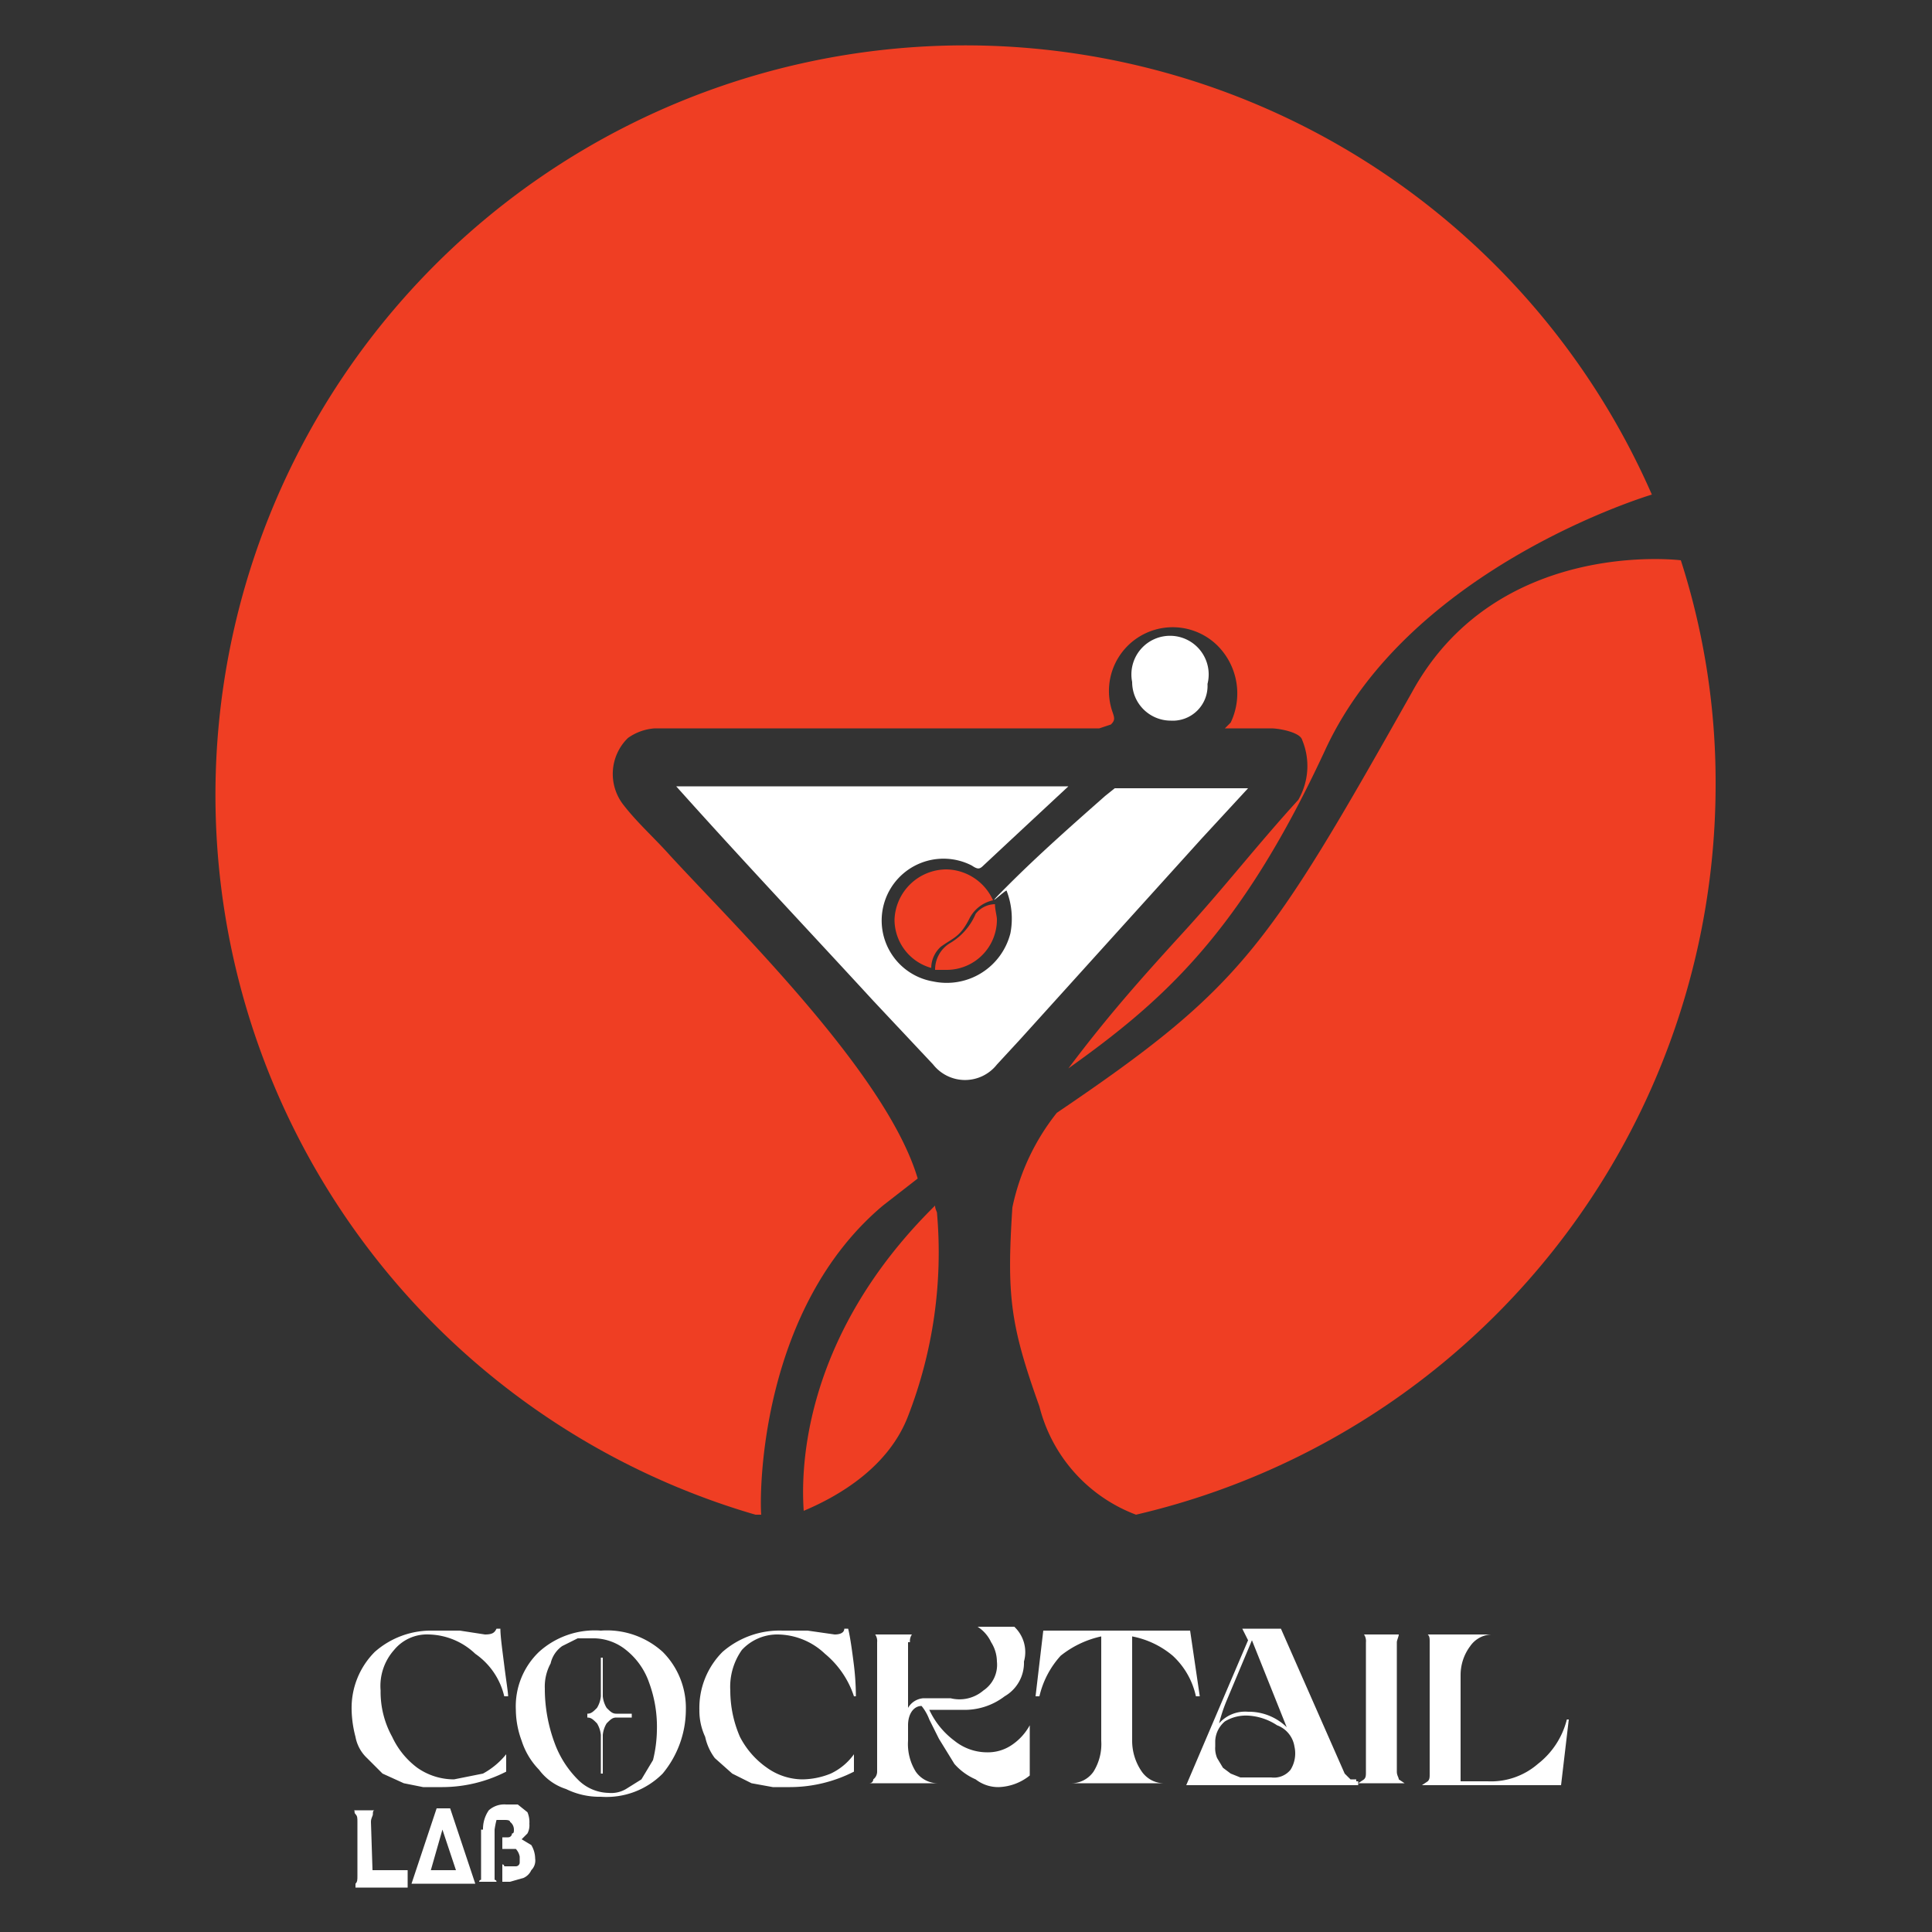
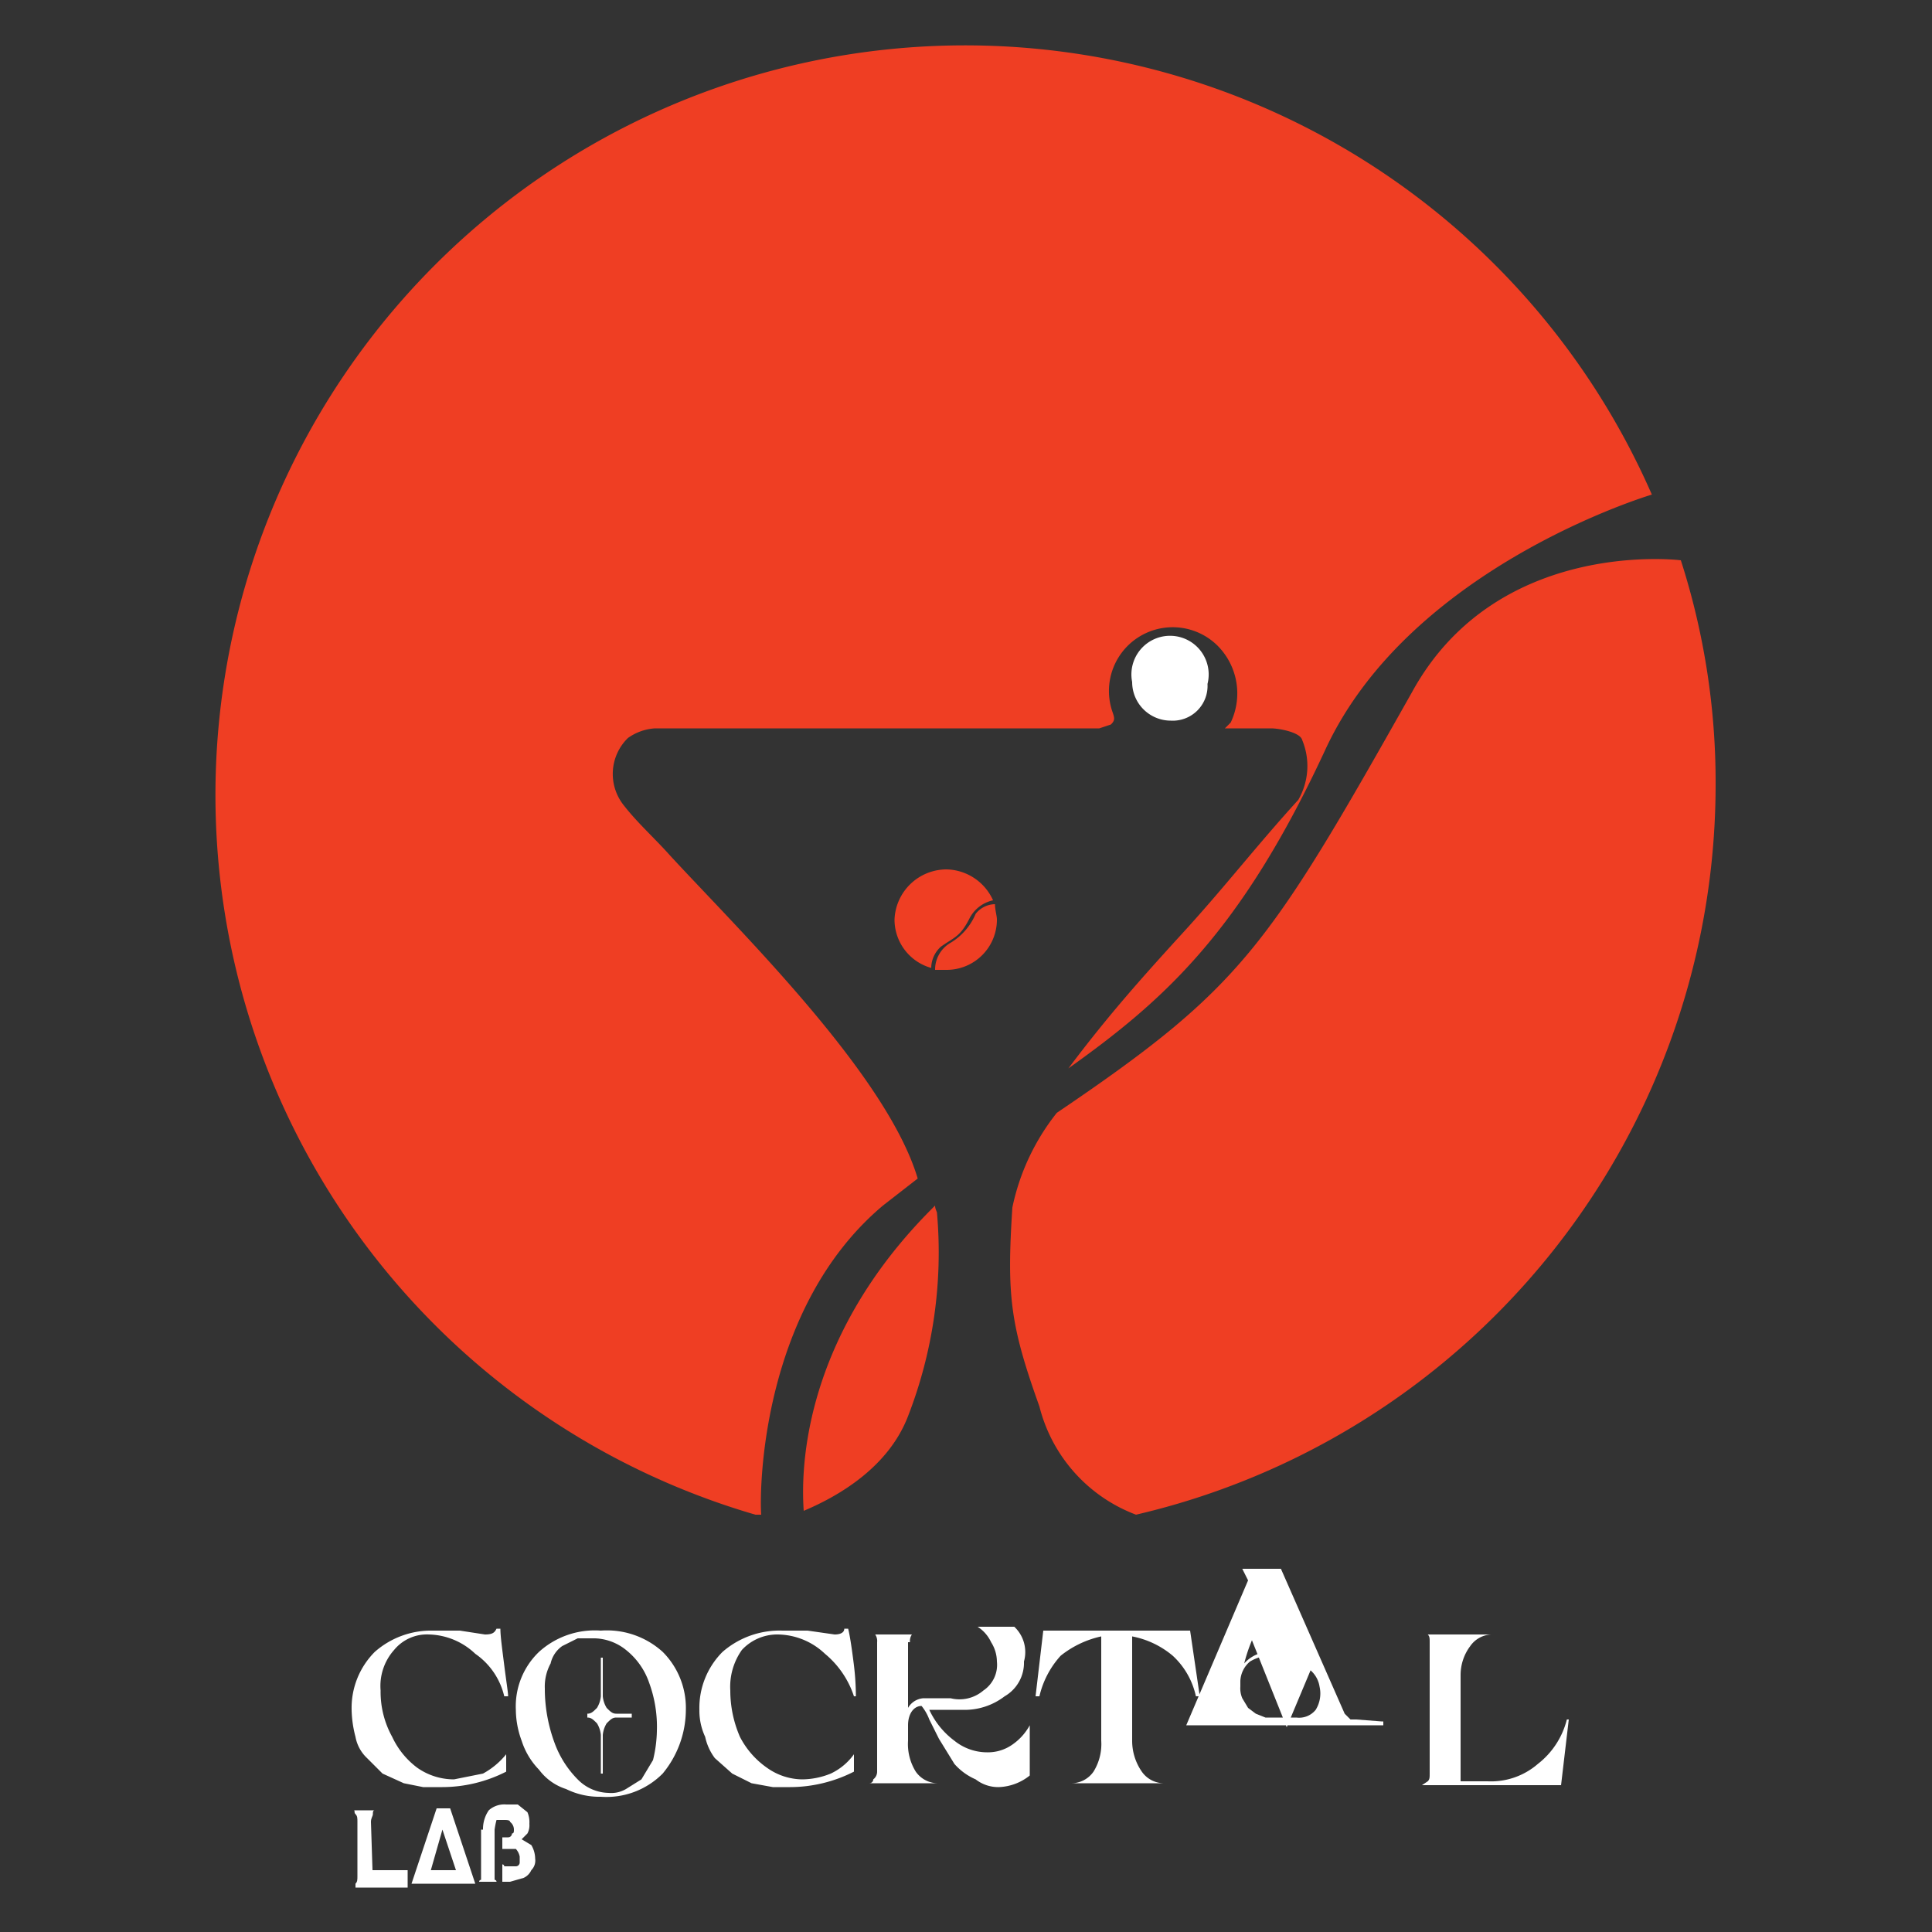
<svg xmlns="http://www.w3.org/2000/svg" id="Layer_1" data-name="Layer 1" viewBox="0 0 100 100">
  <rect x="0" y="0" width="100" height="100" fill="#333333" stroke="none" />
  <defs>
    <style>.cls-1{fill:#ef3e23;}.cls-2{fill:#fff;}</style>
  </defs>
  <title>Logo Cocktail Lab</title>
  <path class="cls-1" d="M39.4,78.4c-.1-1.3,0-10.7,6.3-16L47.5,61c-1.6-5.4-9.3-12.9-12.8-16.7-.8-.9-1.7-1.7-2.4-2.6a2.6,2.6,0,0,1,.2-3.5,2.7,2.7,0,0,1,1.4-.5h23l.6-.2c.2-.2.2-.3.1-.6A3.3,3.3,0,0,1,63,33.4a3.5,3.5,0,0,1,.7,4l-.3.3h2.4c.4,0,1.5.2,1.6.6a3.5,3.5,0,0,1-.2,3.1c-2.1,2.3-3.8,4.5-5.9,6.8s-3.9,4.3-6,7.1c4.9-3.5,8.9-7,13.3-16.5S85.5,25.6,85.5,25.6A38.8,38.8,0,1,0,39.1,78.4h.3" />
-   <path class="cls-2" d="M52.8,53.8l9.4-10.4,2.4-2.6H57.7l-.5.4c-1.7,1.5-3.4,3-5,4.6s-.1.2-.1.3a4,4,0,0,1,.2,2.2,3.4,3.4,0,0,1-4,2.5,3.2,3.2,0,1,1,2-6c.3.2.4.2.6,0l1.5-1.4,2.9-2.7H35c3.4,3.8,6.8,7.4,10.2,11.1l3.1,3.3a2.1,2.1,0,0,0,3.3,0l1.2-1.3" />
  <path class="cls-2" d="M60.6,37.3a1.8,1.8,0,0,0,1.9-1.9,2,2,0,1,0-3.9-.1,2,2,0,0,0,2,2" />
  <path class="cls-1" d="M49,45a2.7,2.7,0,0,0-2.7,2.6,2.6,2.6,0,0,0,1.9,2.5,1.5,1.5,0,0,1,.5-1.1c.7-.5,1-.5,1.5-1.5a1.8,1.8,0,0,1,1.2-.9A2.7,2.7,0,0,0,49,45" />
  <path class="cls-1" d="M48.4,50.2H49a2.6,2.6,0,0,0,2.6-2.6c0-.2-.1-.5-.1-.8a1.3,1.3,0,0,0-1,.5,3.2,3.2,0,0,1-1.3,1.5,1.6,1.6,0,0,0-.8,1.4" />
  <path class="cls-1" d="M41.6,78.2c1.9-.8,4.4-2.3,5.4-4.9a23.4,23.4,0,0,0,1.5-10.5c0-.1-.1-.2-.1-.4-7.2,7.1-6.9,14.3-6.8,15.8" />
  <path class="cls-1" d="M87,29s-9.5-1.2-13.9,6.8c-7.5,13.3-8.8,15.3-18.4,21.8a11.7,11.7,0,0,0-2.3,4.9c-.3,4.6-.1,6.1,1.4,10.3a8.1,8.1,0,0,0,5,5.6,38.8,38.8,0,0,0,30-37.8A37.5,37.5,0,0,0,87,29" />
  <path class="cls-2" d="M26.1,87.8a3.7,3.7,0,0,0-1.5-2.2,3.6,3.6,0,0,0-2.4-1,2.2,2.2,0,0,0-1.8.8,2.8,2.8,0,0,0-.7,2.1,4.8,4.8,0,0,0,.6,2.4,4.2,4.2,0,0,0,1.3,1.6,3.3,3.3,0,0,0,1.9.6l1.5-.3a4,4,0,0,0,1.2-1v.9a7.3,7.3,0,0,1-3.3.8h-1l-1-.2-1.1-.5-.8-.8a2,2,0,0,1-.6-1.1,5.9,5.9,0,0,1-.2-1.4,4.1,4.1,0,0,1,1.2-3,4.4,4.4,0,0,1,3-1.1h1.4l1.3.2c.4,0,.5-.1.6-.3h.2c0,.4.1,1.1.2,1.9s.2,1.4.2,1.6Z" />
  <path class="cls-2" d="M30.4,88.7h0c.2,0,.3-.1.5-.3a1.4,1.4,0,0,0,.2-.6v-2h.1v2a1.4,1.4,0,0,0,.2.6c.2.2.3.3.5.3h.8v.2h-.8c-.2,0-.3.1-.5.3a1.4,1.4,0,0,0-.2.6v2h-.1v-2a1.4,1.4,0,0,0-.2-.6c-.2-.2-.3-.3-.5-.3m-2.2-1.4a8.1,8.1,0,0,0,.5,2.7,5.2,5.2,0,0,0,1.2,1.9,2.3,2.3,0,0,0,1.6.7,1.5,1.5,0,0,0,.9-.2l.8-.5.6-1a6.8,6.8,0,0,0,.2-1.5,6.6,6.6,0,0,0-.4-2.5,3.7,3.7,0,0,0-1.2-1.7,2.7,2.7,0,0,0-1.6-.6h-.9l-.8.4a1.5,1.5,0,0,0-.6.9,2.5,2.5,0,0,0-.3,1.3m-1.5,1.1a3.9,3.9,0,0,1,1.2-3,4.3,4.3,0,0,1,3.2-1.1,4.3,4.3,0,0,1,3.2,1.1,4.1,4.1,0,0,1,1.2,3,5.2,5.2,0,0,1-1.2,3.3A4.1,4.1,0,0,1,31.1,93a3.9,3.9,0,0,1-1.8-.4,2.8,2.8,0,0,1-1.4-1,3.8,3.8,0,0,1-.9-1.5,4.7,4.7,0,0,1-.3-1.7" />
  <path class="cls-2" d="M44.2,87.8a4.8,4.8,0,0,0-1.5-2.2,3.6,3.6,0,0,0-2.5-1,2.5,2.5,0,0,0-1.8.8,3.3,3.3,0,0,0-.6,2.1,6,6,0,0,0,.5,2.4,4.4,4.4,0,0,0,1.4,1.6,3.2,3.2,0,0,0,1.8.6,4,4,0,0,0,1.5-.3,3.1,3.1,0,0,0,1.2-1v.9a7.3,7.3,0,0,1-3.3.8H40l-1.1-.2-1-.5-.9-.8a2.8,2.8,0,0,1-.5-1.1,3.2,3.2,0,0,1-.3-1.4,4.1,4.1,0,0,1,1.2-3,4.5,4.5,0,0,1,3.1-1.1h1.3l1.4.2c.3,0,.5-.1.5-.3h.2c.1.4.2,1.1.3,1.9a13.6,13.6,0,0,1,.1,1.6Z" />
  <path class="cls-2" d="M47,85v3.4a1,1,0,0,1,.8-.5h1.4a1.9,1.9,0,0,0,1.7-.4,1.6,1.6,0,0,0,.7-1.5,1.9,1.9,0,0,0-.3-1,1.9,1.9,0,0,0-.7-.8h1.9A1.8,1.8,0,0,1,53,86a2,2,0,0,1-1,1.8,3.4,3.4,0,0,1-2.2.7H48.1a4.2,4.2,0,0,0,1.3,1.6,2.7,2.7,0,0,0,1.7.6,2.2,2.2,0,0,0,1.3-.4,2.9,2.9,0,0,0,.9-1v2.6a2.7,2.7,0,0,1-1.6.6,1.9,1.9,0,0,1-1.2-.4,3.1,3.1,0,0,1-1.1-.8L48.6,90l-.5-1a2.5,2.5,0,0,0-.4-.7c-.4,0-.7.4-.7,1v.8a2.7,2.7,0,0,0,.4,1.6,1.4,1.4,0,0,0,1.2.6H45a.2.2,0,0,0,.2-.2.5.5,0,0,0,.2-.4V85a.6.6,0,0,0-.1-.4h1.9a.6.6,0,0,0-.1.4" />
  <path class="cls-2" d="M60.3,92.3H55.4a1.4,1.4,0,0,0,1.2-.6,2.7,2.7,0,0,0,.4-1.6V84.7a5.1,5.1,0,0,0-2.1,1,4.7,4.7,0,0,0-1.1,2.1h-.2l.4-3.4h7.6l.5,3.4h-.2a4,4,0,0,0-1.2-2.1,4.6,4.6,0,0,0-2.1-1v5.4a2.8,2.8,0,0,0,.5,1.6,1.4,1.4,0,0,0,1.2.6" />
-   <path class="cls-2" d="M66.6,89.4l-1.8-4.5L63.5,88a8.4,8.4,0,0,0-.4,1.2,1.8,1.8,0,0,1,1.5-.6,2.8,2.8,0,0,1,2,.8m-3.7,1a1.3,1.3,0,0,0,.1.6l.3.5.4.3.5.2h1.6a1.1,1.1,0,0,0,1-.4,1.6,1.6,0,0,0,.2-1.2,1.4,1.4,0,0,0-.9-1.1,3,3,0,0,0-1.5-.5,2.1,2.1,0,0,0-1.2.3,1.4,1.4,0,0,0-.5,1Zm7.3,1.8h.1v.2H61.4l3.2-7.5-.3-.6h2l3.3,7.5.3.3h.3" />
-   <path class="cls-2" d="M72.7,92.3H70.3l.3-.2c.1-.1.1-.2.1-.4V85a.6.6,0,0,0-.1-.4h1.8c0,.1-.1.3-.1.4v6.7c0,.2.1.3.1.4l.3.2" />
+   <path class="cls-2" d="M66.6,89.4l-1.8-4.5a8.4,8.4,0,0,0-.4,1.2,1.8,1.8,0,0,1,1.5-.6,2.8,2.8,0,0,1,2,.8m-3.7,1a1.3,1.3,0,0,0,.1.6l.3.5.4.3.5.2h1.6a1.1,1.1,0,0,0,1-.4,1.6,1.6,0,0,0,.2-1.2,1.4,1.4,0,0,0-.9-1.1,3,3,0,0,0-1.5-.5,2.1,2.1,0,0,0-1.2.3,1.4,1.4,0,0,0-.5,1Zm7.3,1.8h.1v.2H61.4l3.2-7.5-.3-.6h2l3.3,7.5.3.3h.3" />
  <path class="cls-2" d="M74,91.7V85c0-.2,0-.3-.1-.4h3.4a1.4,1.4,0,0,0-1.2.6,2.5,2.5,0,0,0-.5,1.5v5.5h1.4a3.7,3.7,0,0,0,2.6-.9,4.2,4.2,0,0,0,1.5-2.3h.1l-.4,3.4H73.6l.3-.2c.1-.1.1-.2.1-.4" />
  <path class="cls-2" d="M19.3,97.4l-.4-.6h2.2v.9H18.4v-.2c.1-.1.1-.2.1-.4V94.3c0-.2,0-.3-.1-.4s0-.2-.1-.2h1.1c-.1,0-.1.1-.1.2s-.1.2-.1.4Z" />
  <path class="cls-2" d="M22.9,94.7l-.6,2.1h1.3Zm-.3-1.1h.7l1.3,3.9H21.3Z" />
  <path class="cls-2" d="M25,94.7a1.7,1.7,0,0,1,.3-1,1.2,1.2,0,0,1,.9-.3h.6l.5.4a1.3,1.3,0,0,1,.1.6.9.9,0,0,1-.1.5l-.3.3.5.3a1.4,1.4,0,0,1,.2.7.7.7,0,0,1-.2.6.8.8,0,0,1-.4.4l-.7.2H26v-.9h0a.1.1,0,0,1,.1.1h.6a.2.2,0,0,0,.2-.2v-.3a.8.8,0,0,0-.2-.4h-.7v-.6h.3a.2.2,0,0,0,.2-.2c.1,0,.1-.1.1-.2a.5.5,0,0,0-.2-.4c0-.1-.2-.1-.3-.1h-.4a4.3,4.3,0,0,0-.1.5v2.6a.1.1,0,0,1,.1.1h-.9a.1.1,0,0,1,.1-.1V94.7Z" />
</svg>